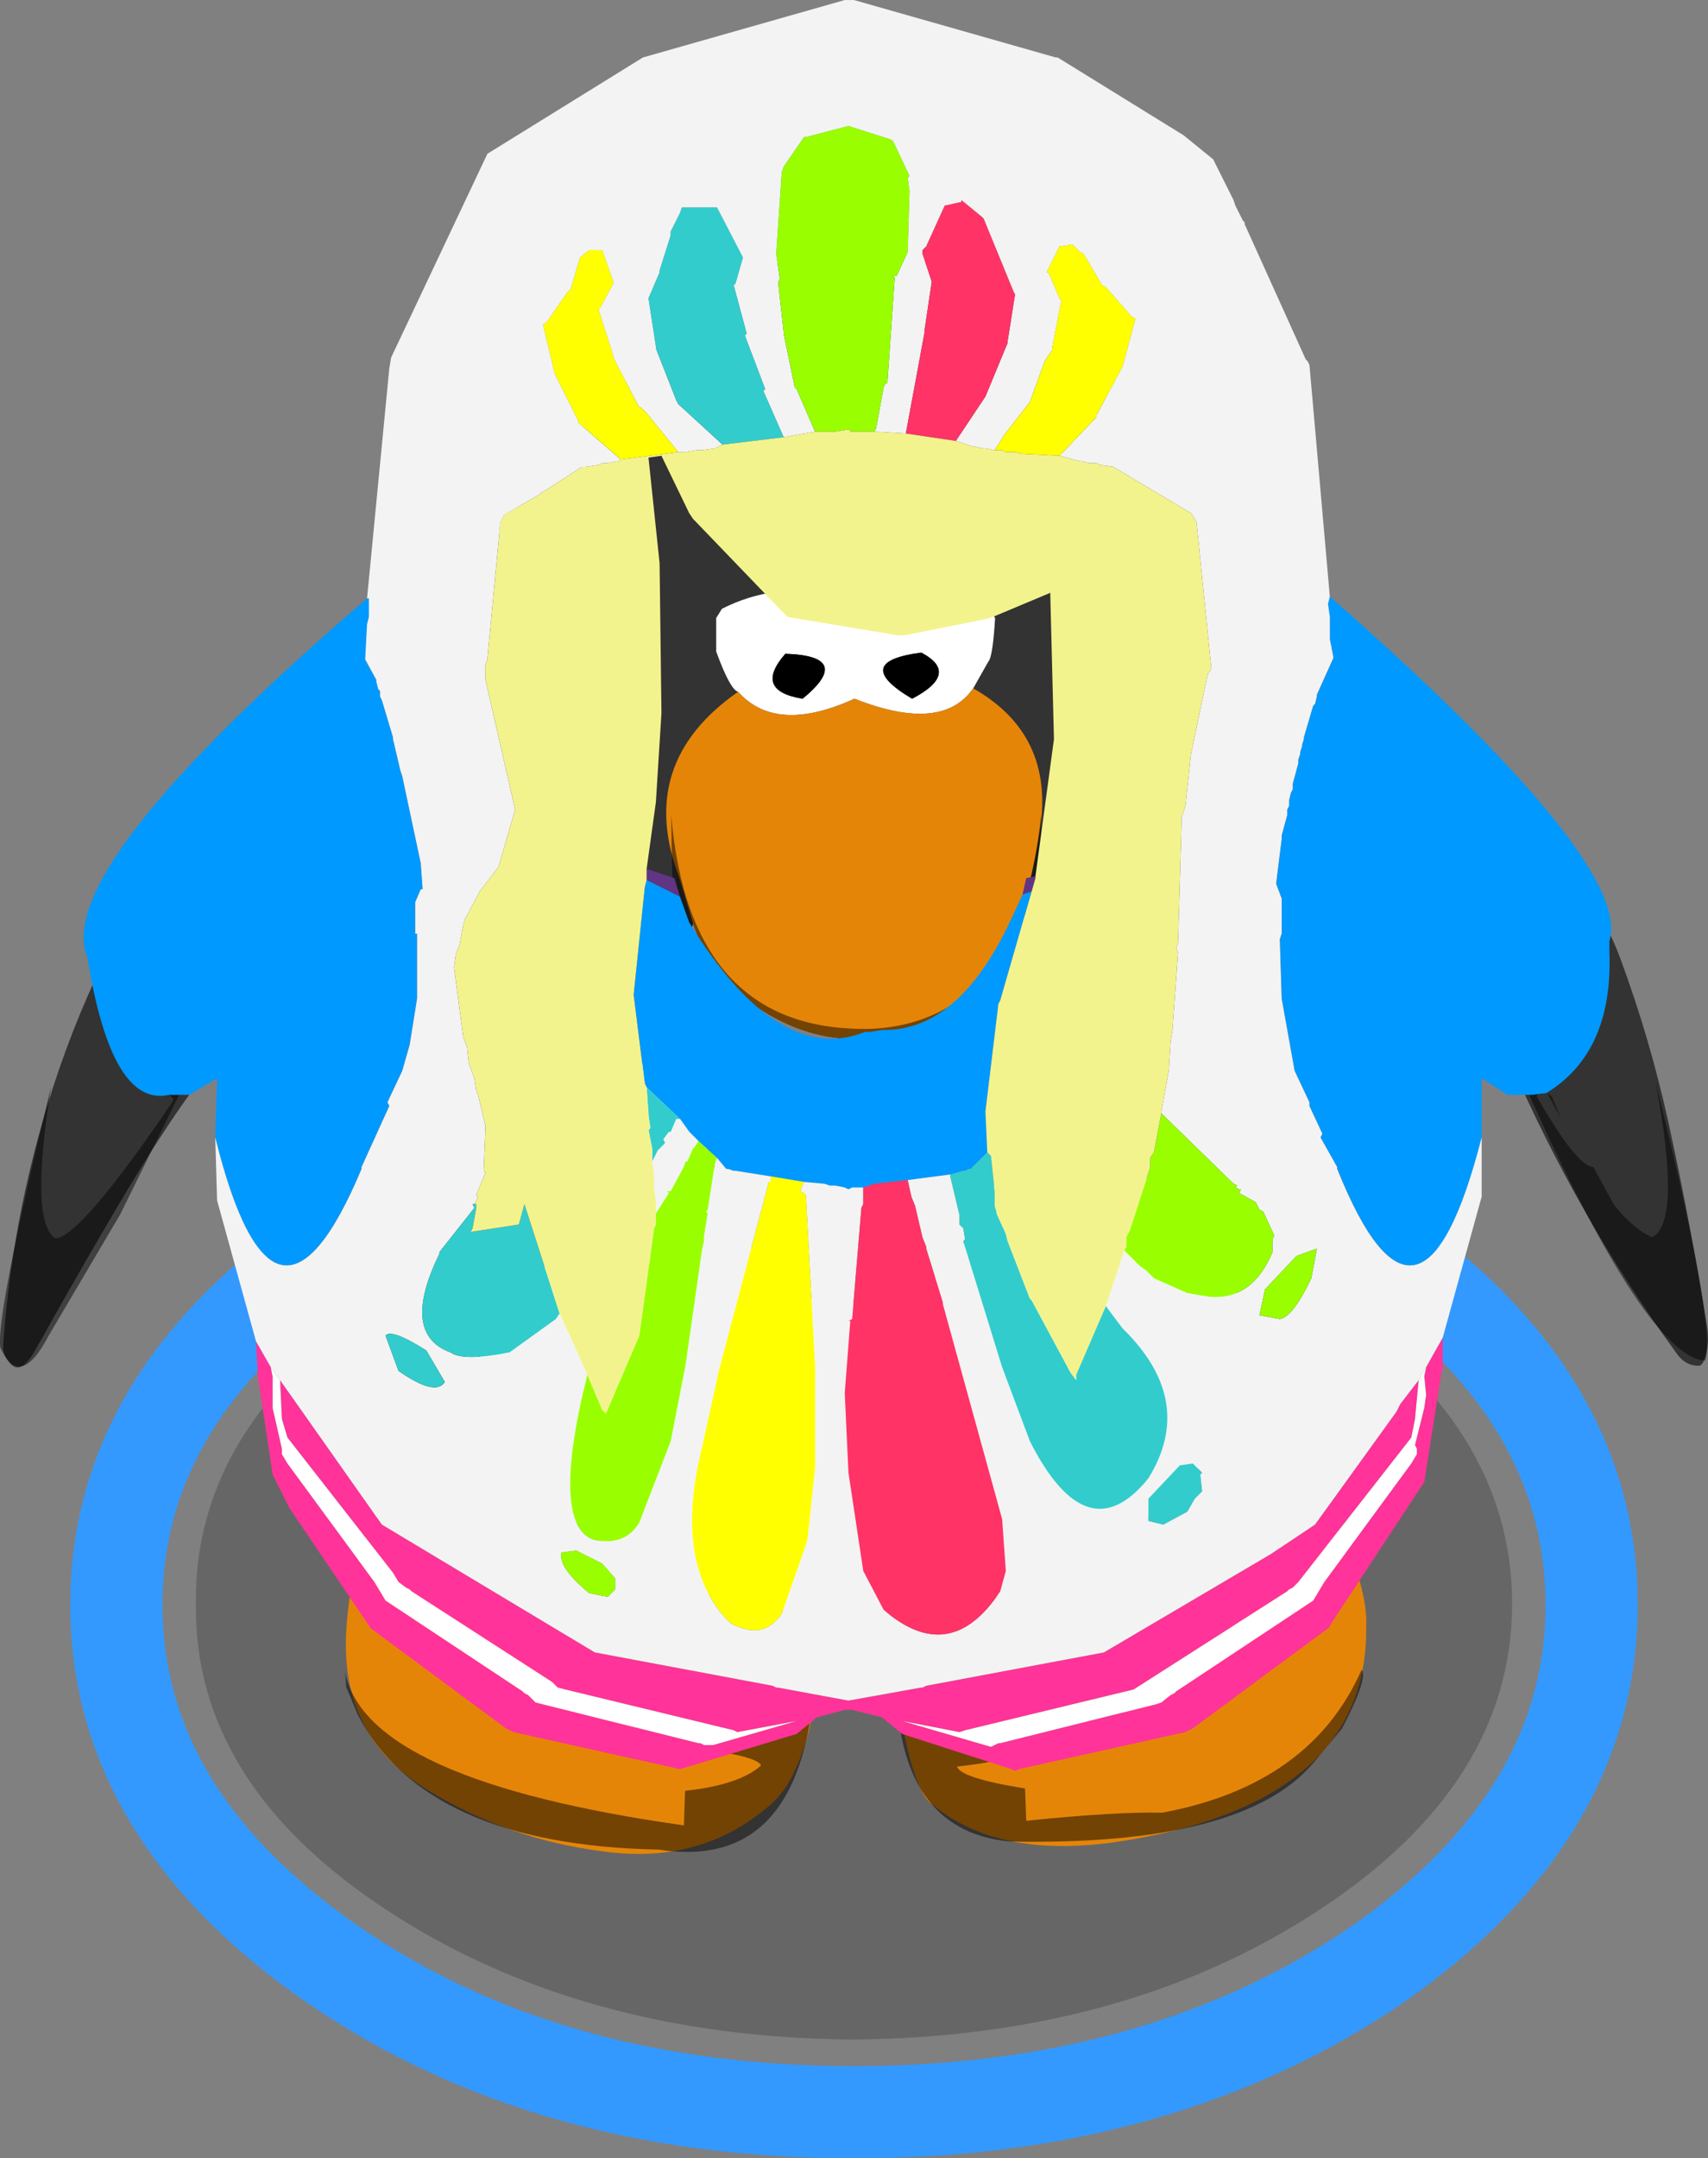
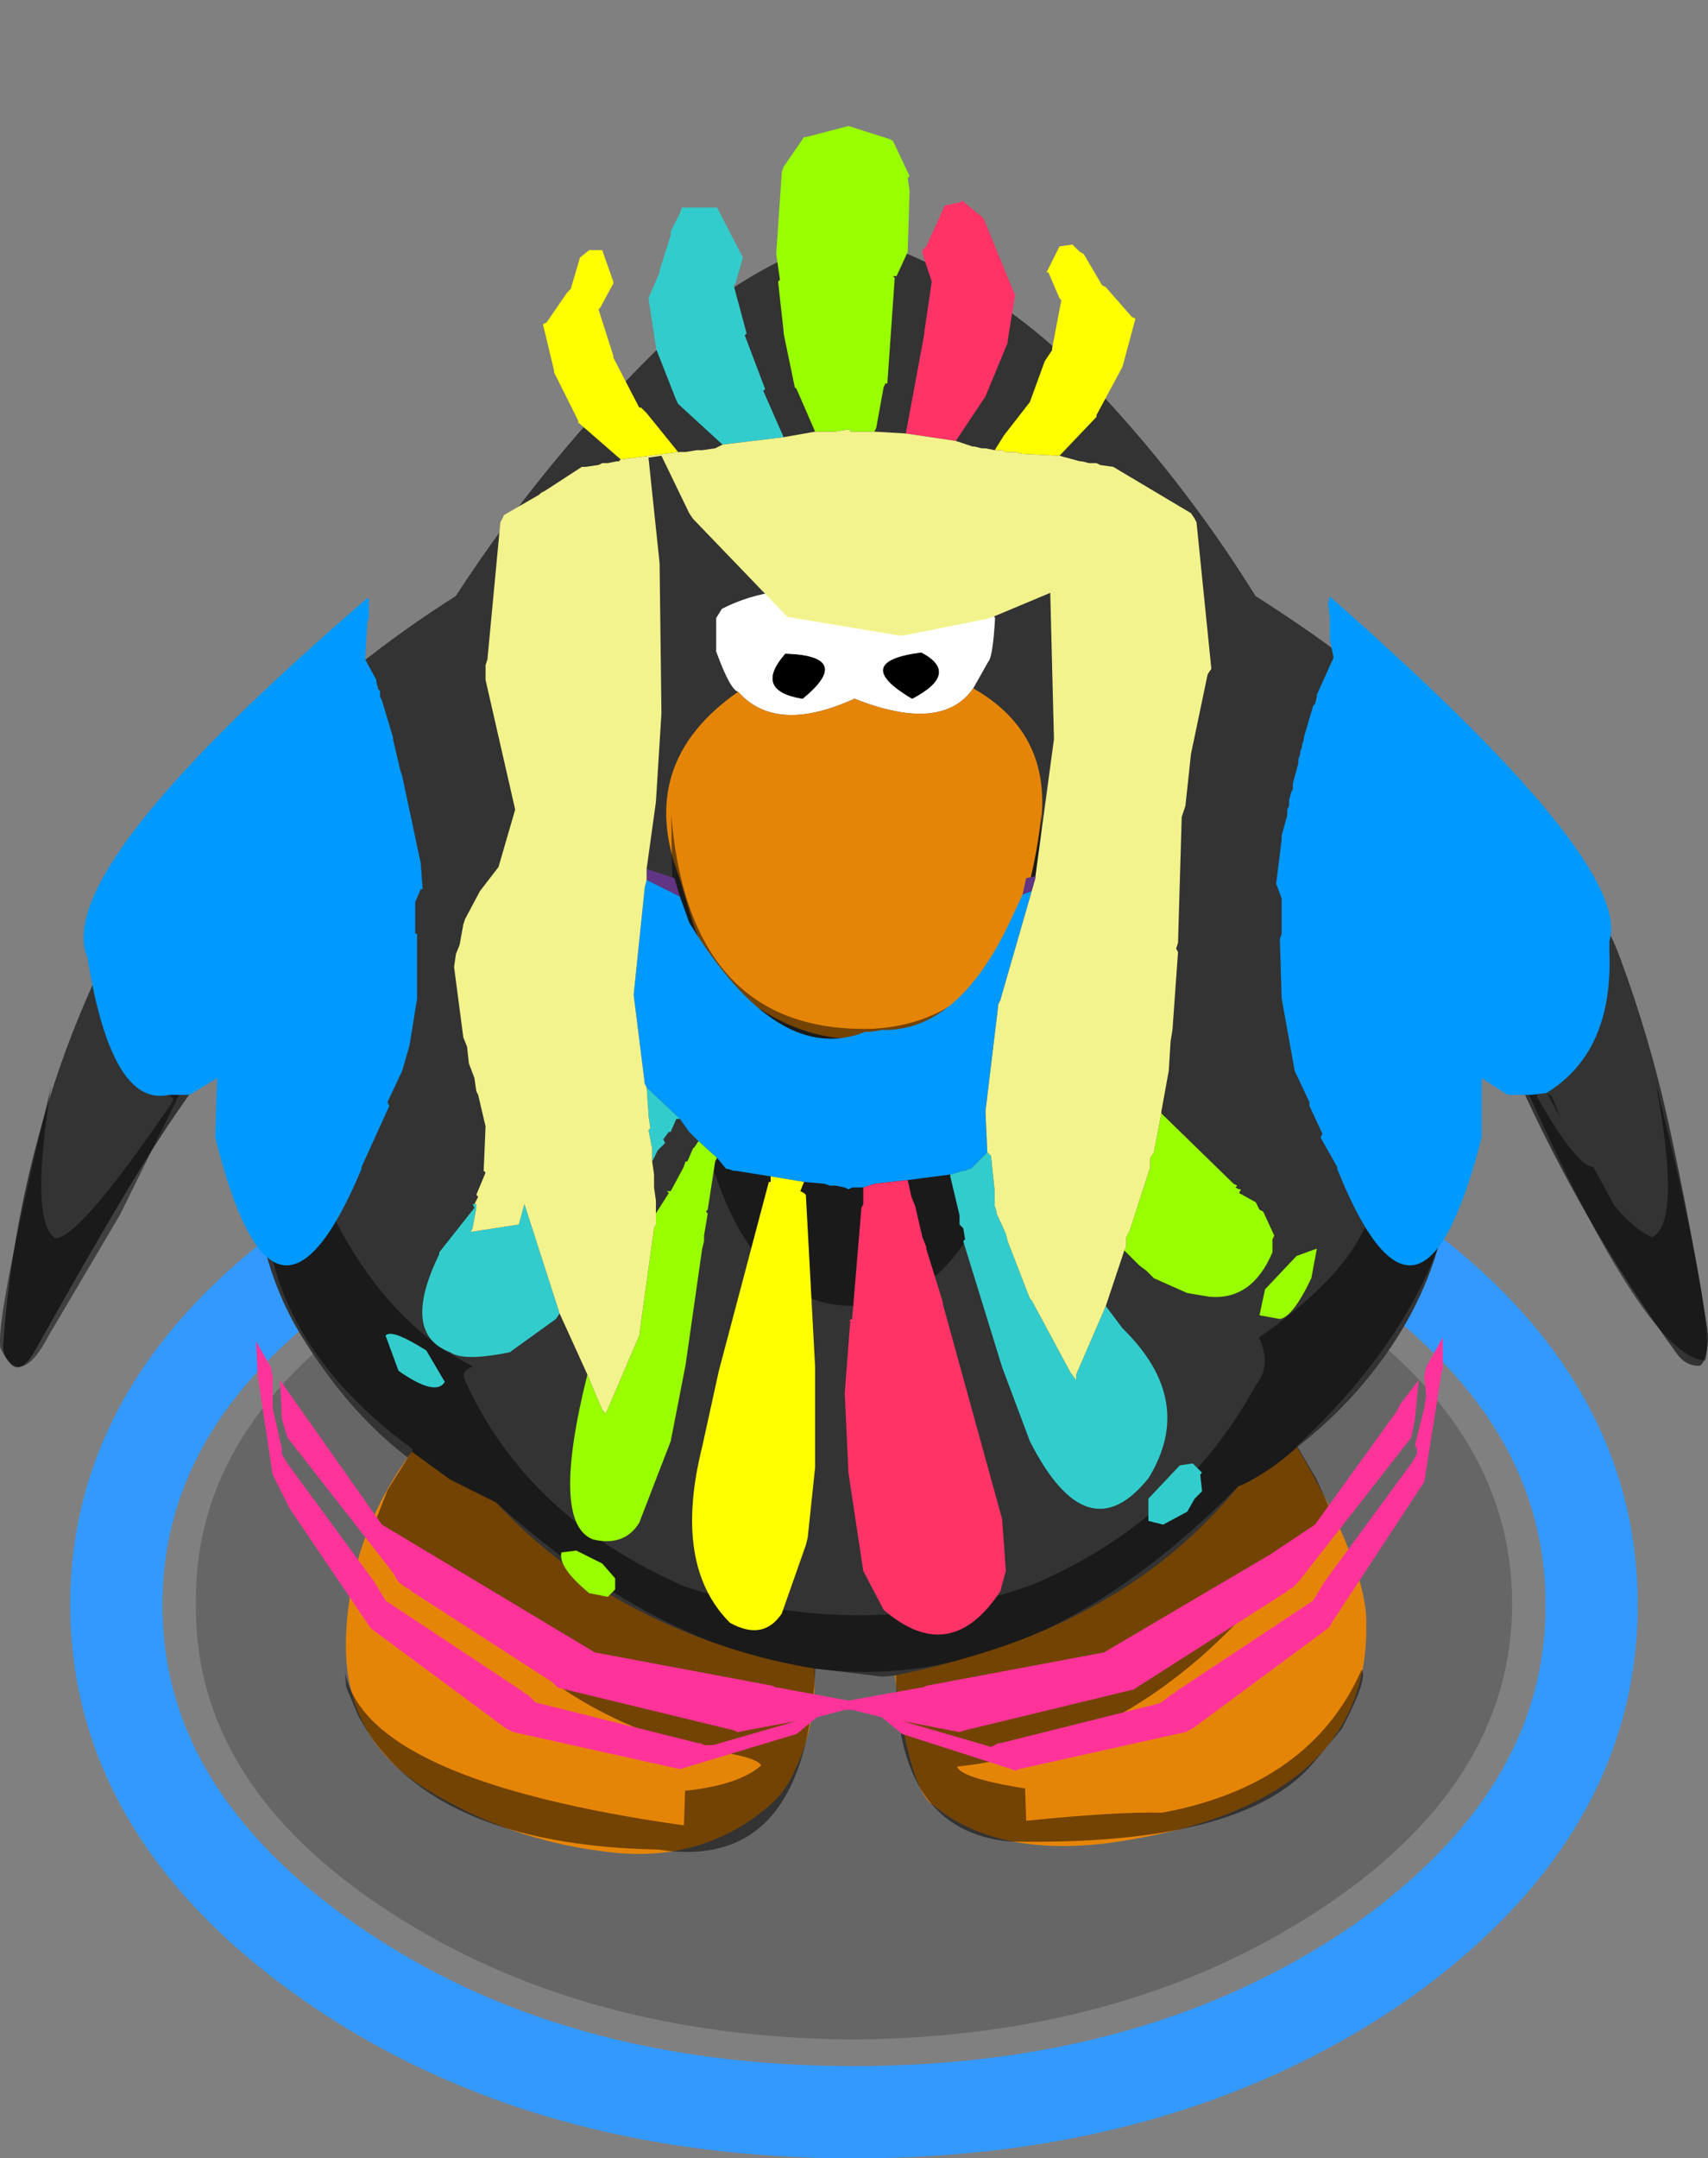
<svg xmlns="http://www.w3.org/2000/svg" version="1.1" width="184.5" height="233.02" id="svg3334">
  <rect width="100%" height="100%" fill="#808080" stroke="none" />
  <defs id="defs3336" />
  <g transform="translate(-519.868,111.451)" id="g3461">
    <g transform="matrix(4.98,0,0,4.98,611.995,61.937)" id="g3421">
      <path d="M 14.3,-0.05 Q 14.3,3.85 10.1,6.6 5.9,9.35 0,9.4 q -5.9,-0.05 -10.1,-2.8 -4.2,-2.75 -4.15,-6.65 -0.05,-3.9 4.15,-6.65 4.2,-2.75 10.1,-2.75 5.9,0 10.1,2.75 4.2,2.75 4.2,6.65" id="path3423" style="fill:#000000;fill-opacity:0.2;stroke:none" />
    </g>
    <g transform="matrix(4.98,0,0,4.98,612.118,61.813)" id="g3425">
      <path d="M 11.35,-7.75 Q 16,-4.55 16,0 16,4.55 11.35,7.8 6.65,11 0,11 -6.65,11 -11.3,7.8 -16,4.55 -16,0 -16,-4.55 -11.3,-7.75 -6.65,-11 0,-11 q 6.65,0 11.35,3.25" id="path3427" style="fill:none;stroke:#3399ff;stroke-width:2;stroke-linecap:round;stroke-linejoin:round" />
    </g>
    <g transform="matrix(0.498,0,0,0.498,612.42,-12.606)" id="g3429">
      <path d="m 86.5,-69.25 q 38.95,24.6 67.7,59.1 7.6,9.1 11.45,19.55 6.45,17.45 10.45,35.7 4.8,21.9 8.35,44.15 0.65,3.95 -0.85,7.55 l -0.3,0.45 -0.4,0.35 q -3,0.15 -4.95,-2.5 Q 156.3,65.35 141.5,31.2 140.95,30 139.55,29.15 l -4.3,-2.65 q -4.5,-2.95 -8.75,-5.5 5.05,20.2 1.85,40.8 -2.65,17.2 -12.45,31.7 -8.45,12.5 -20.4,21.75 -5.2,4.8 -11.3,7.9 l -1.45,0.6 q -77.55,78.65 -161,3.5 -5.6,-1 -13.7,-6 -16.2,-10.05 -28.6,-30.25 -10.25,-16.7 -10.6,-40.3 -0.15,-12.1 2.9,-29.2 -8.25,3.55 -25.2,30.25 -8.4,13.3 -24.65,42.3 -3.1,5.6 -5.4,3.2 -1.85,-1.95 -1.65,-4.3 1.85,-26.15 9.45,-51.35 4.95,-16.5 12.55,-32.15 l 2.3,-4.15 q 28.5,-45.9 73.85,-74.55 19.45,-29.9 44.8,-54.55 15.65,-15.1 35.95,-22.65 L -1.5,-148 q 29.05,8.85 50.45,30.7 21.35,21.95 37.55,48.05 m -87.5,-1 -0.35,-0.15 0,0.05 0.35,0.1" id="path3431" style="fill:#333333;fill-opacity:1;stroke:none" />
      <path d="m -1,-70.25 -0.35,-0.1 0,-0.05 0.35,0.15" id="path3433" style="fill:#243773;stroke:none" />
    </g>
    <g transform="matrix(0.498,0,0,0.498,612.42,-12.606)" id="g3435">
-       <path d="m 70,65.75 q 13.7,13 18.15,31.3 3.5,14.6 -5.4,26.7 -11,13.4 -25.65,22.6 -13.2,8.2 -28.15,13 -10.15,3.25 -20.7,5.4 l -3.5,0.25 -14,-1.75 q -18.95,-3.15 -36.3,-11.7 -18.6,-9.15 -32.7,-24.3 Q -93,107.5 -85,99.25 -58.25,71 -35.5,1.75 q 4,11.65 14.25,18.35 16.8,11 35.3,3.75 17.2,-6.6 21.95,-25.1 L 47.95,28.5 q 6.6,16.85 17,31.55 2.25,3.15 5.05,5.7" id="path3437" style="fill:#ffffff;stroke:none" />
-     </g>
+       </g>
    <g transform="matrix(0.498,0,0,0.498,612.42,-12.606)" id="g3439">
      <path d="m -25.75,-48.5 q -1.75,-0.5 -4.75,-8.75 l 0,-7.25 1.25,-2 q 11.65,-5.9 24.7,-3 l 1.3,0.25 L -3,-69 q 13.65,-2.05 27.45,0.5 3.6,0.8 5.55,4 -0.5,8.5 -1.5,9.5 l -3.25,5.75 Q 18.5,-39.5 -0.5,-47 q -17,7.75 -25.25,-1.5 M 12,-47 q 10.5,-5.5 2,-10 -15.5,2 -2,10 m -23.75,0 q 11.25,-9.25 -3.75,-9.75 -7,8 3.75,9.75" id="path3441" style="fill:#ffffff;stroke:none" />
      <path d="m 25.25,-49.25 q 17.65,10 14.5,30.6 Q 38.4,-9.85 36,-1.25 31.25,17.25 14.05,23.85 -4.45,31.1 -21.25,20.1 -31.5,13.4 -35.5,1.75 l -3,-10 Q -48,-33 -25.75,-48.5 q 8.25,9.25 25.25,1.5 19,7.5 25.75,-2.25 m -113.5,171.5 10,5 q 14.1,15.15 32.7,24.3 17.35,8.55 36.3,11.7 0.75,12.35 -4.85,23.5 -1.95,3.8 -5.25,6.55 -14.95,12.6 -35.95,9.55 -20.35,-2.6 -37.75,-13.25 -18.4,-11.15 -17.75,-32.9 0.7,-22.15 14.3,-40.45 l 8.25,6 m 117.2,37.1 q 14.95,-4.8 28.15,-13 14.65,-9.2 25.65,-22.6 l 1.45,-0.6 q 6.1,-3.1 11.3,-7.9 15.5,26.5 15,38.75 0.5,39 -55.25,47 -24.75,3.25 -38.5,-8 -5.25,-3 -8.5,-28.25 10.55,-2.15 20.7,-5.4" id="path3443" style="fill:#e58508;stroke:none" />
      <path d="m -11.75,-47 q -10.75,-1.75 -3.75,-9.75 15,0.5 3.75,9.75 M 12,-47 q -13.5,-8 2,-10 8.5,4.5 -2,10" id="path3445" style="fill:#000000;stroke:none" />
      <path d="m -101.5,0 -1.1,1.1 -20.15,35.15 1.75,11 q 12.85,38.1 37.75,50.5 -2.75,1 -1.75,3 13.45,29.8 47.75,44.75 39.35,12.65 75.5,-0.5 32.25,-13.75 48.5,-43.5 3.25,-4 0.5,-10 16,-11.25 21.75,-21.5 l 9.25,-18 4.25,-17 -22,-37.5 q 11.5,8.3 36.5,24.75 1.75,1.75 6.5,2 11.75,8 14.25,2.75 -2.5,7 -10.25,9 l 0.5,0.75 -0.5,2.5 q 8.75,15.25 12.25,15.25 l 4.5,8.25 q 4.25,5.25 8.25,7 Q 179,66.5 173.25,36 186.6,89.75 184,96.5 170.5,95.5 142.25,30.75 l -15.75,-10 Q 143,70.5 95.5,115 l 4.25,7.25 4.25,9.5 -2,0.5 q -5.25,4.5 -9.5,5.75 l -0.25,4 q -30.2,38.35 -70.5,42.5 0.75,2.5 14.75,4.75 l 0.25,7 q 19.75,-2 29.5,-1.75 32.25,-6 43.25,-31 1.5,1.75 -4.25,12.75 l -6.25,7.5 q -15.25,18 -65.75,17 Q 8.5,198.5 8.5,164.75 L 5.5,165 -9,163.25 q -2,44.25 -34,39.25 -50.5,-1 -65.25,-29.25 l -2.5,-6 L -111,164 q 4.5,23.5 73.5,33.25 l 0.25,-7.5 q 11.75,-1.25 16.5,-5.5 -1,-2 -12.75,-3.5 -36,-8.8 -56.25,-39.75 -13,-9.25 -15.25,-8.25 l 3.25,-8.25 5.5,-8.75 q -23.25,-17 -29.75,-38.5 l -2.25,-8.25 -2.25,-24.75 1,-14.75 1.75,-7.75 -0.75,-0.25 -14.75,9.75 -16.5,33.5 -15.5,26.25 q -6.25,12 -10.5,2.75 -1.2,-6.15 11,-56.75 -4.75,29.75 1,33 5.5,-0.5 25.25,-29.5 l 0.25,-0.75 -1,-1 0.75,-2 q -7.75,-2.5 -10.5,-9.25 10.75,6.5 58.75,-30.5 l -1.25,3 m 251.25,38.5 1,0.75 2,4.75 -3,-5.5 M 3.55,24.55 Q 35.5,22.65 40,-22 40,81.75 1.75,84.5 q -41.25,3.75 -42,-106.25 4,47.5 43.8,46.3" id="path3447" style="fill:#000000;fill-opacity:0.498;stroke:none" />
    </g>
  </g>
  <g transform="translate(92.25,98.404)" id="g3049">
    <path d="m -22.4,-4.6 3,1 0.6,2 -3.6,-1.8 0,-1.2 m 40.6,2.8 0.4,-1.8 1,-0.2 0,0.2 -0.4,1.4 -1,0.4" id="path3051" style="fill:#613484;stroke:none" />
    <path d="M 51.4,-34 Q 84.2,-5.2 81.6,3.2 l 0,1.2 Q 82,15.2 74.8,19.6 l -1.6,0.2 -2.6,0 -2.8,-1.8 0,6.4 q -6.6,25.8 -15.6,3.4 l 0,-0.2 -1.8,-3.2 0.2,-0.4 -1.4,-3 0,-0.4 L 47.6,17.2 46.2,9.4 46,3 l 0.2,-0.6 0,-3.8 -0.6,-1.6 0.6,-4.8 0,-0.4 0.6,-2.2 0,-0.6 0.2,-0.4 0,-0.6 0.2,-0.8 0.2,-0.4 0,-0.6 0.6,-2.2 0,-0.4 0.2,-0.6 0,-0.2 0.2,-0.6 0,-0.2 0.2,-0.6 0,-0.2 1,-3.4 0.2,-0.2 0.2,-0.8 0,-0.2 1.8,-4 -0.4,-2 0,-2.4 -0.2,-1.4 0.2,-0.8 M -69,24.4 l 0.2,-6.4 -3,1.8 -2.2,0 q -6.2,1.4 -8.8,-14.8 -4,-9.4 30.2,-38.8 l 0.2,0 0,2 -0.2,0.8 -0.2,3.8 1.2,2.2 0,0.2 0.2,0.8 0.2,0.2 0,0.6 0.2,0.4 1.2,4 0,0.2 0.8,3.4 0.2,0.6 2,9.4 0.2,2.8 -0.2,0 -0.6,1.4 0,3.4 0.2,0 0,7 -0.8,5 -0.8,2.8 -1.6,3.4 0.2,0.4 -3,6.6 0,0.2 Q -62.6,50.2 -69,24.4 m 79.4,4 -4.6,0.6 -3.6,0.4 -1.2,0.4 -1.2,0 -0.4,0.2 -0.4,-0.2 -1,-0.2 -0.6,0 -0.6,-0.2 -2.2,-0.2 -3.6,-0.6 -3.8,-0.6 -0.2,0 -0.6,-0.2 -0.2,0 -1,-1.2 -2,-1.8 -1,-1 -1,-1.4 -3.6,-3.4 -0.2,-0.4 -1.2,-9.6 1.2,-11.6 0.2,-0.8 3.6,1.8 1,2.8 Q -8.2,16.8 1.2,13 L 1.8,13 3,12.8 Q 11.2,13 16.8,1.2 l 1.4,-3 1,-0.4 -3.4,11.8 -0.2,0.4 -1.4,11.6 0.2,4.4 -1.8,1.8 -0.2,0 -0.4,0.2 -0.2,0 -1.4,0.4" id="path3053" style="fill:#0099ff;stroke:none" />
    <path d="m 63.6,46 0,3.4 -0.2,0.6 0,0.2 -1.8,11.4 -10,15.2 -0.2,0.4 -0.2,0.2 -14.6,10.8 -0.8,0.4 -18,4 -0.4,0.2 L 17,92.6 5.2,88.8 3,87 l -3.2,-0.8 -0.8,0 -3,0.8 -2.2,1.8 -12.6,3.8 -18,-4 -0.8,-0.4 -14.6,-10.8 -8.8,-13 -1.8,-3.6 -1.6,-10.6 -0.2,-3.8 1.6,2.8 0.2,1 0,3.4 1,4.4 0,0.6 0.6,1 9.4,12.8 1.2,2 14.8,9.8 0.2,0.2 0.4,0.2 0.8,0.8 17.6,4.4 0.2,0 0.4,0.2 1,0 9,-2.6 -6.4,1.2 -0.4,-0.2 -19,-4.6 -0.6,-0.6 -15.2,-9.8 -0.2,-0.2 -0.4,-0.2 -0.8,-0.6 -0.6,-1 -11.4,-14.6 -0.6,-2 -0.2,-4.2 11,15.6 23,13.8 19.2,3.6 0.4,0.2 0.2,0 7.6,1.4 7.8,-1.4 0.2,0 L 7.8,83.6 27,80 45,69.4 49.8,66.2 58.6,54 59,53.2 l 2,-2.6 -0.4,4.2 -0.4,2 L 48,72.4 47.4,73 47,73.2 46.8,73.4 30.2,84 12,88.4 l -0.6,0.2 -6.2,-1.2 9.6,2.8 0.8,-0.4 0.2,0 16.8,-4.2 0.6,-0.2 1,-0.8 0.4,-0.2 0.2,-0.2 14.8,-9.8 1.2,-2 9.4,-12.8 0.6,-1 0,-0.6 -0.2,-0.4 1,-4 0.2,-1.4 -0.2,-2 0.2,-1 1.8,-3.2" id="path3055" style="fill:#ff3399;stroke:none" />
-     <path d="m -62,50.6 0.2,4.2 0.6,2 11.4,14.6 0.6,1 0.8,0.6 0.4,0.2 0.2,0.2 15.2,9.8 0.6,0.6 19,4.6 0.4,0.2 6.4,-1.2 -9,2.6 -1,0 -0.4,-0.2 -0.2,0 -17.6,-4.4 -0.8,-0.8 -0.4,-0.2 -0.2,-0.2 -14.8,-9.8 -1.2,-2 -9.4,-12.8 -0.6,-1 0,-0.6 -1,-4.4 0,-3.4 -0.2,-1 1,1.4 m 123,0 0.4,-0.8 0.4,-0.6 -0.2,1 0.2,2 -0.2,1.4 -1,4 0.2,0.4 0,0.6 -0.6,1 -9.4,12.8 -1.2,2 -14.8,9.8 -0.2,0.2 -0.4,0.2 -1,0.8 -0.6,0.2 -16.8,4.2 -0.2,0 -0.8,0.4 -9.6,-2.8 6.2,1.2 L 12,88.4 30.2,84 46.8,73.4 47,73.2 47.4,73 48,72.4 60.2,56.8 l 0.4,-2 0.4,-4.2" id="path3057" style="fill:#ffffff;stroke:none" />
-     <path d="M 61,50.6 59,53.2 58.6,54 49.8,66.2 45,69.4 27,80 7.8,83.6 l -0.4,0.2 -0.2,0 -7.8,1.4 -7.6,-1.4 -0.2,0 L -8.8,83.6 -28,80 -51,66.2 -62,50.6 -63,49.2 -64.6,46.4 -68.8,31.2 -69,24.4 q 6.4,25.8 15.8,3.4 l 0,-0.2 3,-6.6 -0.2,-0.4 1.6,-3.4 0.8,-2.8 0.8,-5 0,-7 -0.2,0 0,-3.4 0.6,-1.4 0.2,0 -0.2,-2.8 -2,-9.4 -0.2,-0.6 -0.8,-3.4 0,-0.2 -1.2,-4 -0.2,-0.4 0,-0.6 -0.2,-0.2 -0.2,-0.8 0,-0.2 -1.2,-2.2 0.2,-3.8 0.2,-0.8 0,-2 -0.2,0 2.4,-24.8 0.2,-1.2 10.4,-22 16.8,-10.4 21.8,-6.2 1,0 21.8,6.2 0.2,0 13.6,8.4 3.2,2.6 2.2,4.4 0.2,0.6 0.8,1.6 0.2,0.2 0,0.2 6.6,14.6 0.2,0.2 0.2,0.4 2.2,25 -0.2,0.8 0.2,1.4 0,2.4 0.4,2 -1.8,4 0,0.2 -0.2,0.8 -0.2,0.2 -1,3.4 0,0.2 -0.2,0.6 0,0.2 -0.2,0.6 0,0.2 -0.2,0.6 0,0.4 -0.6,2.2 0,0.6 -0.2,0.4 -0.2,0.8 0,0.6 -0.2,0.4 0,0.6 -0.6,2.2 0,0.4 -0.6,4.8 0.6,1.6 0,3.8 -0.2,0.6 0.2,6.4 1.4,7.8 1.6,3.4 0,0.4 1.4,3 -0.2,0.4 1.8,3.2 0,0.2 q 9,22.4 15.6,-3.4 l 0,6.4 -4.2,15.2 -1.8,3.2 -0.4,0.6 -0.4,0.8 m -50,-101.4 3.2,-4.8 2.4,-5.8 0,-0.2 0.8,-5 -0.2,-0.4 -3.2,-7.8 -0.2,-0.2 -2.2,-1.8 0,0.2 -1.8,0.4 -2,4.4 -0.4,0.4 0,0.4 1,3 -0.8,5.4 0,0.2 -2,10.8 -3.4,-0.2 0.2,-0.4 0.8,-4.4 0.2,-0.4 0.2,0 0.8,-11.4 -0.2,-0.2 0.4,0 1.2,-2.6 0.2,-6.6 -0.2,-1.4 0.2,-0.2 -1.8,-3.8 -0.4,-0.2 -4.4,-1.4 -4.6,1.2 -0.2,0 -2.2,3.2 -0.2,0.6 -0.6,8.8 0.4,2.8 -0.2,0.2 0.6,5.4 0,0.2 1.2,5.8 0.2,0.2 2,4.6 -3.4,0.6 -2.2,-5 0.2,-0.2 -2.2,-5.8 0.2,-0.2 -1.4,-5.2 0.2,-0.2 0.8,-2.8 -2.8,-5.4 -3.8,0 -0.2,0.6 -1,2 0,0.4 -1.2,3.8 0,0.2 -1.2,2.8 0.8,5.2 0,0.2 2.2,5.6 0.2,0.4 4.8,4.4 -0.8,0.4 -1.4,0.2 -0.6,0 -1.2,0.2 -0.8,0 -3.4,-4.2 -0.6,-0.6 -0.2,0 -2.8,-5.4 0,-0.2 -1.6,-5 0.2,-0.2 1.4,-2.6 0,-0.2 -1.2,-3.4 -1.4,0 -1,0.8 -1,3.4 -0.4,0.4 -2.2,3.2 -0.4,0.2 1.2,5 0,0.2 2.6,5.2 0,0.2 4.6,4 -0.2,0.2 -0.2,0 -1,0.2 -0.6,0 -0.4,0.2 -1.4,0.2 -0.4,0 -4,2.6 -0.4,0.2 -0.2,0.2 -3.8,2.2 -0.4,0.8 -1.4,14.8 -0.2,0.6 0,1.6 3.2,14 -1.8,6.2 -2,2.6 -1.6,3 -0.2,0.6 -0.4,2.2 -0.4,1 -0.2,1.4 1,7.6 0.4,1 0.2,1.8 0.6,1.6 0.2,1.4 0.2,0.4 0.8,3.4 -0.2,4.8 0.2,0.2 -1,2.4 0.2,0.2 -0.4,0.8 -0.2,0 0.2,0.4 -3.8,4.8 0,0.2 q -4.2,8.6 1.2,10.6 1.4,1 6.4,0 l 5,-3.6 0.4,-0.6 3,6.6 q -4,16 0.6,17.8 3.4,0.8 5,-1.8 l 3.4,-8.8 1.6,-8.2 1.8,-12.6 0.2,-0.8 0,-0.6 0.4,-2.4 -0.2,-0.2 0.2,-0.2 0.8,-5.2 0.2,-0.4 1,1.2 0.2,0 0.6,0.2 0.2,0 3.8,0.6 0,0.6 -0.2,0 -5.4,20.4 -1.8,8.2 q -3.2,12.8 3,19 3.6,2 5.6,-1 l 2.6,-7.4 0.2,-0.8 0.8,-7.6 0,-10.8 -1,-18.6 -0.2,-0.2 -0.4,-0.2 0.4,-1 2.2,0.2 0.6,0.2 0.6,0 1,0.2 0.4,0.2 0.4,-0.2 1.2,0 0,1.8 -0.2,0.4 -1,12 -0.4,0.2 0.2,0 -0.6,7.8 0.4,8.6 1.6,10.6 2.2,4.2 q 7.2,6.2 12.6,-2 L 16.4,71.2 16,65.6 9.6,42.4 l 0,-0.2 -1.8,-5.8 0,-0.2 -0.4,-1 -0.8,-3.4 -0.4,-1 -0.4,-1.8 4.6,-0.6 0,0.2 1,4.2 0,1 0.4,0.4 0.2,1.2 -0.2,0.2 4.2,13.6 3,8 q 6.2,12.2 12.8,4 Q 37,52.8 29,45 l -1.8,-2.4 2,-6 1.6,1.6 0.8,0.6 0.8,0.8 3.6,1.6 2.4,0.4 Q 43,42 45.2,36.8 l 0,-1.4 0.2,-0.4 -1.2,-2.6 -0.4,-0.2 -0.4,-0.8 -1.8,-1 0.2,-0.4 -0.2,0 -0.4,-0.2 0.2,-0.2 -0.4,-0.2 -7.8,-7.6 0,-0.2 L 34,17.2 34.2,14 34.4,12.8 35,4.4 34.8,4 35,3.4 l 0.4,-13.6 0.4,-1.2 0.6,-5.6 1.8,-8.6 0.4,-0.6 L 37,-42 36.8,-42.4 36.4,-43 28,-48 l -1.4,-0.2 -0.4,-0.2 -0.8,0 -0.8,-0.2 -0.2,0 -2.2,-0.6 4,-4.2 0,-0.2 2.8,-5.2 1.4,-5.2 -0.4,-0.2 -2.8,-3.2 -0.4,-0.2 -2,-3.4 -0.4,-0.2 -0.8,-0.8 -1.4,0.2 -1.4,2.8 0.2,0 1.2,2.8 0.2,0.2 -1,5.2 0,0.2 -0.8,1.2 -1.6,4.4 -2.8,3.6 -1,1.6 -1,-0.2 -0.4,0 -0.8,-0.2 -0.2,0 -1.8,-0.6 m -29.8,73.2 1,1.4 1,1 -0.4,0.6 -0.2,0.2 -0.6,1.4 -0.2,0 -0.2,0.6 -1.4,2.6 -0.4,0 0.2,0.2 -1.4,2.2 0,-1.4 -0.2,-1.4 0,-1.4 -0.2,-1.4 0.6,-1.2 0.8,-0.8 -0.2,-0.4 0.6,-0.8 0.2,0 0.6,-1.4 0.4,0 m -27.4,25 Q -50,45 -50.6,45.8 l 1.4,3.8 q 4,2.8 5,1.2 l -2,-3.4 m 20.4,25.8 0,-1.2 -1.4,-1.6 -2.8,-1.4 -1.6,0.2 q -0.4,1.6 3,4.4 l 2,0.4 0.8,-0.8 M 43.8,43.6 46,44 q 1.4,-0.2 3.4,-4.4 l 0.6,-3.2 -2.2,0.8 -3.4,3.6 -0.6,2.8 m -6.2,17 -1,-1 -1.4,0.2 -3.4,3.6 0,2.4 1.6,0.4 2.6,-1.4 0.8,-1.4 0.8,-0.8 -0.2,-1.8 0.2,-0.2" id="path3059" style="fill:#f3f3f3;stroke:none" />
    <path d="m 37.6,60.6 -0.2,0.2 0.2,1.8 -0.8,0.8 -0.8,1.4 -2.6,1.4 -1.6,-0.4 0,-2.4 3.4,-3.6 1.4,-0.2 1,1 M 27.2,42.6 29,45 q 8,7.8 2.8,16.2 -6.6,8.2 -12.8,-4 l -3,-8 -4.2,-13.6 0.2,-0.2 -0.2,-1.2 -0.4,-0.4 0,-1 -1,-4.2 0,-0.2 1.4,-0.4 0.2,0 0.4,-0.2 0.2,0 1.8,-1.8 0.4,0.4 0.4,3.8 0,1.6 0.2,0.6 0,0.2 1,2.2 0.2,0.8 2.4,6.2 0.2,0.2 4.2,7.8 0.6,0.8 0,-0.6 3.2,-7.4 m -59,0.8 -0.4,0.6 -5,3.6 q -5,1 -6.4,0 -5.4,-2 -1.2,-10.6 l 0,-0.2 3.8,-4.8 -0.2,-0.4 0.2,0 0.2,0 0,0.4 -0.4,2.2 -0.2,0.4 5.2,-0.8 0.6,-2.2 3.8,11.8 m 17.6,-93.8 -4.8,-4.4 -0.2,-0.4 -2.2,-5.6 0,-0.2 -0.8,-5.2 1.2,-2.8 0,-0.2 1.2,-3.8 0,-0.4 1,-2 0.2,-0.6 3.8,0 2.8,5.4 -0.8,2.8 -0.2,0.2 1.4,5.2 -0.2,0.2 2.2,5.8 -0.2,0.2 2.2,5 -6.6,0.8 m -8.2,69.4 3.6,3.4 -0.4,0 -0.6,1.4 -0.2,0 -0.6,0.8 0.2,0.4 -0.8,0.8 -0.6,1.2 0,-1.4 -0.4,-2 0.2,-0.2 -0.2,-1.4 0,-0.2 -0.2,-2.8 m -23.8,28.4 2,3.4 q -1,1.6 -5,-1.2 l -1.4,-3.8 q 0.6,-0.8 4.4,1.6" id="path3061" style="fill:#33cccc;stroke:none" />
    <path d="m 33.2,21.8 7.8,7.6 0.4,0.2 -0.2,0.2 0.4,0.2 0.2,0 -0.2,0.4 1.8,1 0.4,0.8 0.4,0.2 1.2,2.6 -0.2,0.4 0,1.4 Q 43,42 38.4,41.6 l -2.4,-0.4 -3.6,-1.6 -0.8,-0.8 -0.8,-0.6 -1.6,-1.6 0.2,-0.4 0,-1 0.4,-0.8 2.2,-6.8 0,-1 0.4,-0.6 0.8,-4.2 m -48,4.8 -0.2,0.4 -0.8,5.2 -0.2,0.2 0.2,0.2 -0.4,2.4 0,0.6 -0.2,0.8 -1.8,12.6 -1.6,8.2 -3.4,8.8 q -1.6,2.6 -5,1.8 Q -32.8,66 -28.8,50 l 1.6,3.8 0.4,0.4 3.6,-8.4 1.6,-11.6 0.2,-0.4 0,-1.2 1.4,-2.2 -0.2,-0.2 0.4,0 1.4,-2.6 0.2,-0.6 0.2,0 0.6,-1.4 0.2,-0.2 0.4,-0.6 2,1.8 m 10.6,-78.4 -2,-4.6 -0.2,-0.2 -1.2,-5.8 0,-0.2 -0.6,-5.4 0.2,-0.2 -0.4,-2.8 0.6,-8.8 0.2,-0.6 2.2,-3.2 0.2,0 4.6,-1.2 4.4,1.4 0.4,0.2 1.8,3.8 -0.2,0.2 0.2,1.4 -0.2,6.6 -1.2,2.6 -0.4,0 0.2,0.2 -0.8,11.4 -0.2,0 -0.2,0.4 -0.8,4.4 -0.2,0.4 -2.6,0 0,-0.2 -0.4,0 -1.2,0.2 -2.2,0 m -21.6,125 -0.8,0.8 -2,-0.4 q -3.4,-2.8 -3,-4.4 l 1.6,-0.2 2.8,1.4 1.4,1.6 0,1.2 m 69.6,-29.6 0.6,-2.8 3.4,-3.6 2.2,-0.8 -0.6,3.2 q -2,4.2 -3.4,4.4 l -2.2,-0.4" id="path3063" style="fill:#99ff00;stroke:none" />
    <path d="m 5.6,-51.6 2,-10.8 0,-0.2 0.8,-5.4 -1,-3 0,-0.4 0.4,-0.4 2,-4.4 1.8,-0.4 0,-0.2 2.2,1.8 0.2,0.2 3.2,7.8 0.2,0.4 -0.8,5 0,0.2 -2.4,5.8 -3.2,4.8 -5.4,-0.8 m 0.2,80.6 0.4,1.8 0.4,1 0.8,3.4 0.4,1 0,0.2 1.8,5.8 0,0.2 6.4,23.2 0.4,5.6 -0.6,2.2 q -5.4,8.2 -12.6,2 L 1,71.2 -0.6,60.6 -1,52 -0.4,44.2 -0.6,44.2 -0.2,44 0.8,32 1,31.6 1,29.8 2.2,29.4 5.8,29" id="path3065" style="fill:#ff3366;stroke:none" />
    <path d="m 15.2,-49.8 1,-1.6 2.8,-3.6 1.6,-4.4 0.8,-1.2 0,-0.2 1,-5.2 -0.2,-0.2 -1.2,-2.8 -0.2,0 1.4,-2.8 1.4,-0.2 0.8,0.8 0.4,0.2 2,3.4 0.4,0.2 2.8,3.2 0.4,0.2 -1.4,5.2 -2.8,5.2 0,0.2 -4,4.2 -4,-0.2 -0.8,-0.2 -1,0 -0.4,-0.2 -0.8,0 m -20.6,79 -0.4,1 0.4,0.2 0.2,0.2 1,18.6 0,10.8 -0.8,7.6 -0.2,0.8 -2.6,7.4 q -2,3 -5.6,1 -6.2,-6.2 -3,-19 l 1.8,-8.2 5.4,-20.4 0.2,0 0,-0.6 3.6,0.6 m -19.8,-78 -4.6,-4 0,-0.2 -2.6,-5.2 0,-0.2 -1.2,-5 0.4,-0.2 2.2,-3.2 0.4,-0.4 1,-3.4 1,-0.8 1.4,0 1.2,3.4 0,0.2 -1.4,2.6 -0.2,0.2 1.6,5 0,0.2 2.8,5.4 0.2,0 0.6,0.6 3.4,4.2 -6.2,0.8" id="path3067" style="fill:#ffff00;stroke:none" />
    <path d="m 5.6,-51.6 5.4,0.8 1.8,0.6 0.2,0 0.8,0.2 0.4,0 1,0.2 0.8,0 0.4,0.2 1,0 0.8,0.2 4,0.2 2.2,0.6 0.2,0 0.8,0.2 0.8,0 0.4,0.2 1.4,0.2 8.4,5 0.4,0.6 0.2,0.4 1.6,15.8 -0.4,0.6 -1.8,8.6 -0.6,5.6 -0.4,1.2 L 35,3.4 34.8,4 35,4.4 34.4,12.8 34.2,14 34,17.2 l -0.8,4.4 0,0.2 -0.8,4.2 -0.4,0.6 0,1 -2.2,6.8 -0.4,0.8 0,1 -0.2,0.4 -2,6 L 24,50 24,50.6 23.4,49.8 19.2,42 19,41.8 l -2.4,-6.2 -0.2,-0.8 -1,-2.2 0,-0.2 -0.2,-0.6 0,-1.6 -0.4,-3.8 -0.4,-0.4 -0.2,-4.4 1.4,-11.6 0.2,-0.4 3.4,-11.8 0.4,-1.4 0,-0.2 2,-14.8 -0.4,-15.8 -6.2,2.6 -0.6,0.2 -9,1.8 -0.6,0 -12,-2 -10.2,-10.6 -0.4,-0.6 -3,-6.2 -1.4,0.2 1.2,11.4 0.2,16.2 -0.6,9.6 -1,7.2 0,1.2 -0.2,0.8 -1.2,11.6 1.2,9.6 0.2,0.4 0.2,2.8 0,0.2 0.2,1.4 -0.2,0.2 0.4,2 0,1.4 0.2,1.4 0,1.4 0.2,1.4 0,1.4 0,1.2 -0.2,0.4 -1.6,11.6 -3.6,8.4 -0.4,-0.4 -1.6,-3.8 -3,-6.6 -3.8,-11.8 -0.6,2.2 -5.2,0.8 0.2,-0.4 0.4,-2.2 0,-0.4 -0.2,0 0.4,-0.8 -0.2,-0.2 1,-2.4 -0.2,-0.2 0.2,-4.8 -0.8,-3.4 -0.2,-0.4 -0.2,-1.4 -0.6,-1.6 -0.2,-1.8 -0.4,-1 -1,-7.6 0.2,-1.4 0.4,-1 0.4,-2.2 0.2,-0.6 1.6,-3 2,-2.6 1.8,-6.2 -3.2,-14 0,-1.6 0.2,-0.6 1.4,-14.8 0.4,-0.8 3.8,-2.2 0.2,-0.2 0.4,-0.2 4,-2.6 0.4,0 1.4,-0.2 0.4,-0.2 0.6,0 1,-0.2 0.2,0 0.2,-0.2 6.2,-0.8 0.8,0 1.2,-0.2 0.6,0 1.4,-0.2 0.8,-0.4 6.6,-0.8 3.4,-0.6 2.2,0 1.2,-0.2 0.4,0 0,0.2 2.6,0 3.4,0.2" id="path3069" style="fill:#f3f38d;stroke:none" />
  </g>
</svg>